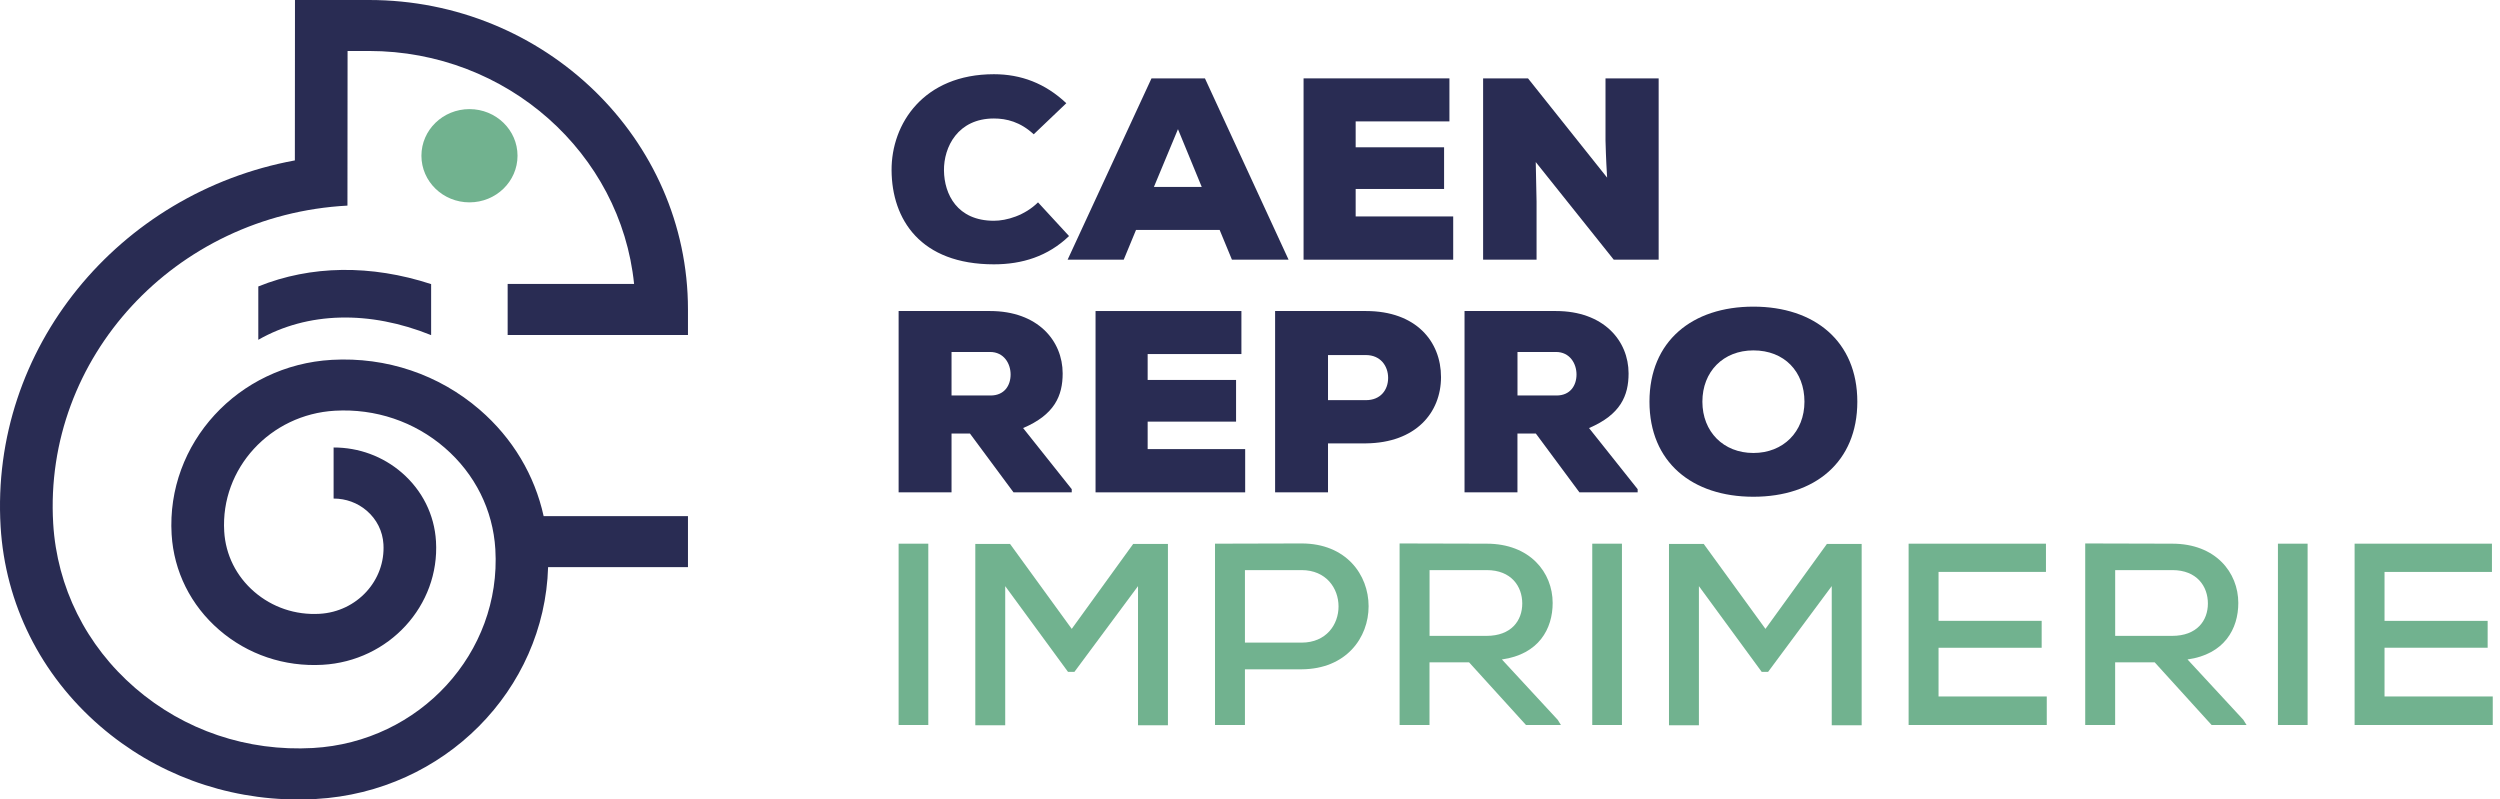
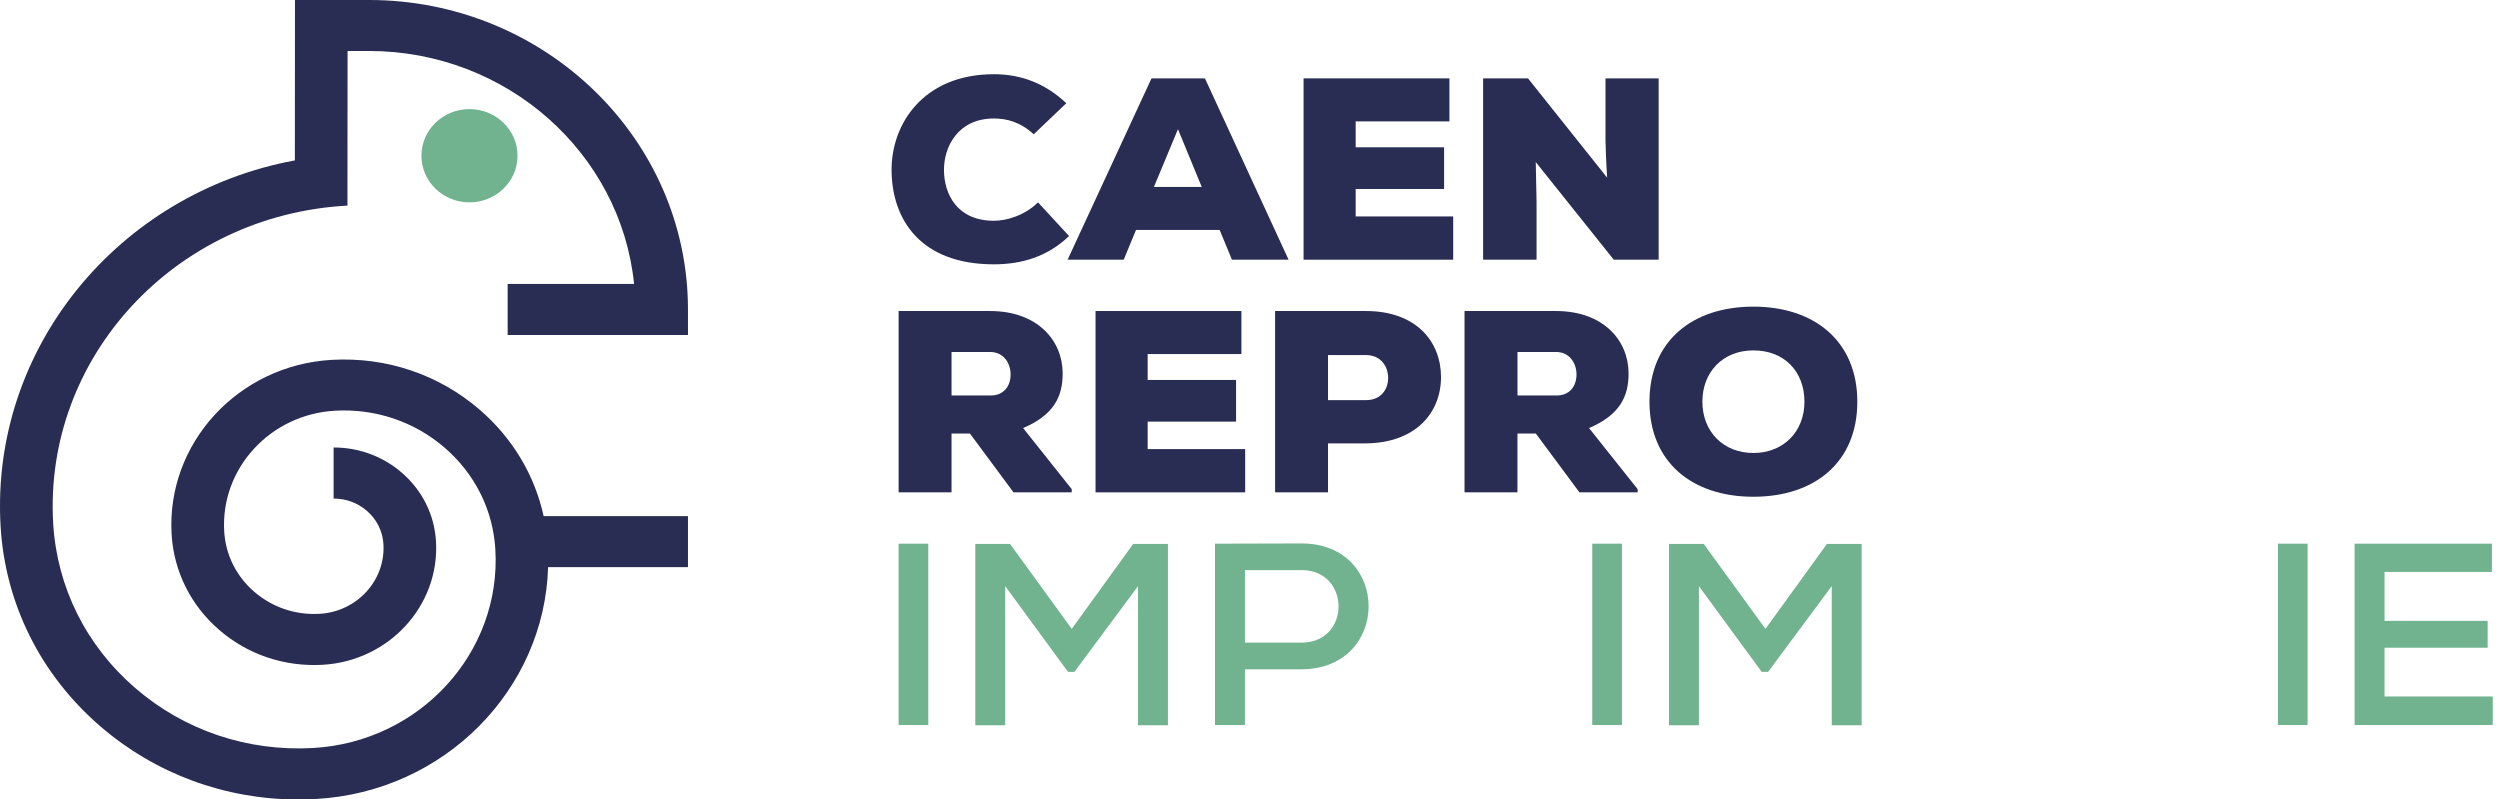
<svg xmlns="http://www.w3.org/2000/svg" width="197" height="63" viewBox="0 0 197 63" fill="none">
  <g clip-path="url(#clip0_4343_9766)">
    <path d="M40 26.399H54.212V24.389C54.212 10.942 42.935 0 29.073 0H23.244L23.235 12.64C9.351 15.2 -0.791 27.447 0.048 41.494C0.412 47.58 3.197 53.165 7.89 57.22C12.235 60.974 17.735 63 23.506 63C23.969 63 24.431 62.988 24.897 62.96C35.023 62.391 42.906 54.353 43.19 44.692H54.212V40.671H42.839C42.131 37.443 40.392 34.523 37.802 32.287C34.586 29.51 30.451 28.115 26.154 28.356C18.762 28.771 13.096 34.944 13.524 42.115C13.699 45.029 15.03 47.701 17.276 49.64C19.521 51.579 22.412 52.556 25.417 52.386C30.649 52.092 34.659 47.722 34.356 42.651C34.232 40.56 33.275 38.642 31.664 37.248C30.167 35.955 28.272 35.259 26.288 35.262V39.286C27.255 39.286 28.177 39.62 28.904 40.248C29.689 40.925 30.155 41.862 30.215 42.879C30.387 45.74 28.126 48.205 25.178 48.369C23.283 48.477 21.455 47.858 20.038 46.634C18.619 45.409 17.776 43.721 17.668 41.877C17.371 36.92 21.289 32.652 26.396 32.364C29.587 32.185 32.659 33.221 35.045 35.284C37.432 37.347 38.848 40.186 39.033 43.281C39.521 51.443 33.074 58.469 24.661 58.943C19.493 59.233 14.519 57.554 10.652 54.214C6.786 50.874 4.492 46.272 4.192 41.259C3.414 28.202 13.773 16.929 27.379 16.202L27.389 4.017H29.073C39.949 4.017 48.923 12.083 49.966 22.375H40.003V26.396L40 26.399Z" fill="#292C53" />
    <path d="M36.994 15.946C39.086 15.946 40.781 14.301 40.781 12.271C40.781 10.242 39.086 8.598 36.994 8.598C34.903 8.598 33.208 10.242 33.208 12.271C33.208 14.301 34.903 15.946 36.994 15.946Z" fill="#71B28F" />
-     <path d="M20.354 22.573V26.776C24.24 24.559 29.111 24.447 33.973 26.408V22.387C29.236 20.838 24.498 20.897 20.354 22.573Z" fill="#292C53" />
    <path d="M84.236 18.605C82.574 20.198 80.551 20.829 78.321 20.829C72.531 20.829 70.279 17.297 70.256 13.419C70.234 9.745 72.783 5.848 78.321 5.848C80.449 5.848 82.363 6.563 84.025 8.134L81.457 10.583C80.404 9.603 79.31 9.337 78.321 9.337C75.479 9.337 74.362 11.582 74.385 13.438C74.407 15.293 75.415 17.396 78.321 17.396C79.31 17.396 80.743 16.988 81.796 15.946L84.239 18.599L84.236 18.605Z" fill="#292C53" />
    <path d="M96.11 18.117H89.519L88.549 20.464H84.128L90.738 6.176H94.949L101.54 20.464H97.077L96.107 18.117H96.11ZM92.824 10.178L90.929 14.73H94.697L92.824 10.178Z" fill="#292C53" />
    <path d="M114.512 20.464H102.721V6.176H114.215V9.566H106.826V11.607H113.794V14.891H106.826V17.056H114.512V20.464Z" fill="#292C53" />
    <path d="M126.641 13.994C126.536 12.281 126.536 11.628 126.514 11.075V6.176H130.702V20.464H127.164L121.017 12.77L121.081 15.893V20.464H116.869V6.176H120.407L126.638 13.994H126.641Z" fill="#292C53" />
    <path d="M84.456 38.797H79.865L76.433 34.164H74.981V38.797H70.811V24.509H78.012C81.78 24.509 83.738 26.856 83.738 29.426C83.738 31.183 83.107 32.671 80.621 33.731L84.453 38.547V38.791L84.456 38.797ZM74.981 27.735V31.165H78.056C79.151 31.165 79.636 30.37 79.636 29.51C79.636 28.65 79.109 27.735 78.015 27.735H74.984H74.981Z" fill="#292C53" />
    <path d="M98.12 38.797H86.329V24.509H97.823V27.899H90.435V29.94H97.402V33.224H90.435V35.389H98.12V38.797Z" fill="#292C53" />
    <path d="M104.647 34.941V38.797H100.478V24.509H107.637C111.596 24.509 113.552 26.918 113.552 29.714C113.552 32.51 111.574 34.897 107.637 34.938H104.647V34.941ZM104.647 31.532H107.637C108.795 31.532 109.385 30.716 109.385 29.776C109.385 28.836 108.776 27.979 107.637 27.979H104.647V31.529V31.532Z" fill="#292C53" />
    <path d="M129.05 38.797H124.459L121.026 34.164H119.575V38.797H115.405V24.509H122.605C126.373 24.509 128.332 26.856 128.332 29.426C128.332 31.183 127.7 32.671 125.215 33.731L129.047 38.547V38.791L129.05 38.797ZM119.578 27.735V31.165H122.65C123.744 31.165 124.229 30.37 124.229 29.51C124.229 28.65 123.703 27.735 122.609 27.735H119.578Z" fill="#292C53" />
    <path d="M138.168 39.144C133.347 39.144 129.978 36.428 129.978 31.653C129.978 26.878 133.347 24.163 138.168 24.163C142.988 24.163 146.357 26.897 146.357 31.653C146.357 36.41 143.011 39.144 138.168 39.144ZM138.168 27.611C135.788 27.611 134.148 29.284 134.148 31.653C134.148 34.022 135.81 35.695 138.168 35.695C140.525 35.695 142.191 34.022 142.191 31.653C142.191 29.284 140.611 27.611 138.168 27.611Z" fill="#292C53" />
    <path d="M70.811 57.13V42.842H73.15V57.13H70.811Z" fill="#71B28F" />
    <path d="M89.675 46.188L84.664 52.943H84.159L79.211 46.188V57.149H76.854V42.861H79.591L84.453 49.556L89.296 42.861H92.033V57.149H89.675V46.188Z" fill="#71B28F" />
    <path d="M98.101 52.742V57.13H95.743V42.842C97.996 42.842 100.312 42.824 102.564 42.824C109.596 42.824 109.618 52.702 102.564 52.742H98.101ZM98.101 50.639H102.564C106.46 50.639 106.437 44.924 102.564 44.924H98.101V50.639Z" fill="#71B28F" />
-     <path d="M123.007 57.13H120.248L115.762 52.191H112.645V57.13H110.288V42.824C112.582 42.824 114.856 42.842 117.15 42.842C120.561 42.842 122.35 45.109 122.35 47.515C122.35 49.556 121.256 51.557 118.35 51.965L122.749 56.722L123.001 57.13H123.007ZM112.649 44.924V50.107H117.134C119.093 50.107 119.954 48.904 119.954 47.555C119.954 46.207 119.09 44.924 117.153 44.924H112.649Z" fill="#71B28F" />
    <path d="M125.47 57.13V42.842H127.809V57.13H125.47Z" fill="#71B28F" />
    <path d="M144.338 46.188L139.326 52.943H138.822L133.874 46.188V57.149H131.516V42.861H134.253L139.118 49.556L143.961 42.861H146.699V57.149H144.341V46.188H144.338Z" fill="#71B28F" />
-     <path d="M161.285 57.13H150.399V42.842H161.221V45.066H152.757V48.922H160.883V51.044H152.757V54.882H161.285V57.127V57.13Z" fill="#71B28F" />
-     <path d="M177.035 57.13H174.275L169.79 52.191H166.673V57.13H164.315V42.824C166.609 42.824 168.884 42.842 171.177 42.842C174.588 42.842 176.378 45.109 176.378 47.515C176.378 49.556 175.283 51.557 172.377 51.965L176.776 56.722L177.028 57.13H177.035ZM166.676 44.924V50.107H171.162C173.12 50.107 173.982 48.904 173.982 47.555C173.982 46.207 173.117 44.924 171.181 44.924H166.676Z" fill="#71B28F" />
    <path d="M179.501 57.13V42.842H181.839V57.13H179.501Z" fill="#71B28F" />
    <path d="M196.429 57.13H185.543V42.842H196.365V45.066H187.901V48.922H196.027V51.044H187.901V54.882H196.429V57.127V57.13Z" fill="#71B28F" />
  </g>
  <defs>
    <clipPath id="clip0_4343_9766">
      <rect width="196.429" height="63" fill="white" />
    </clipPath>
  </defs>
</svg>